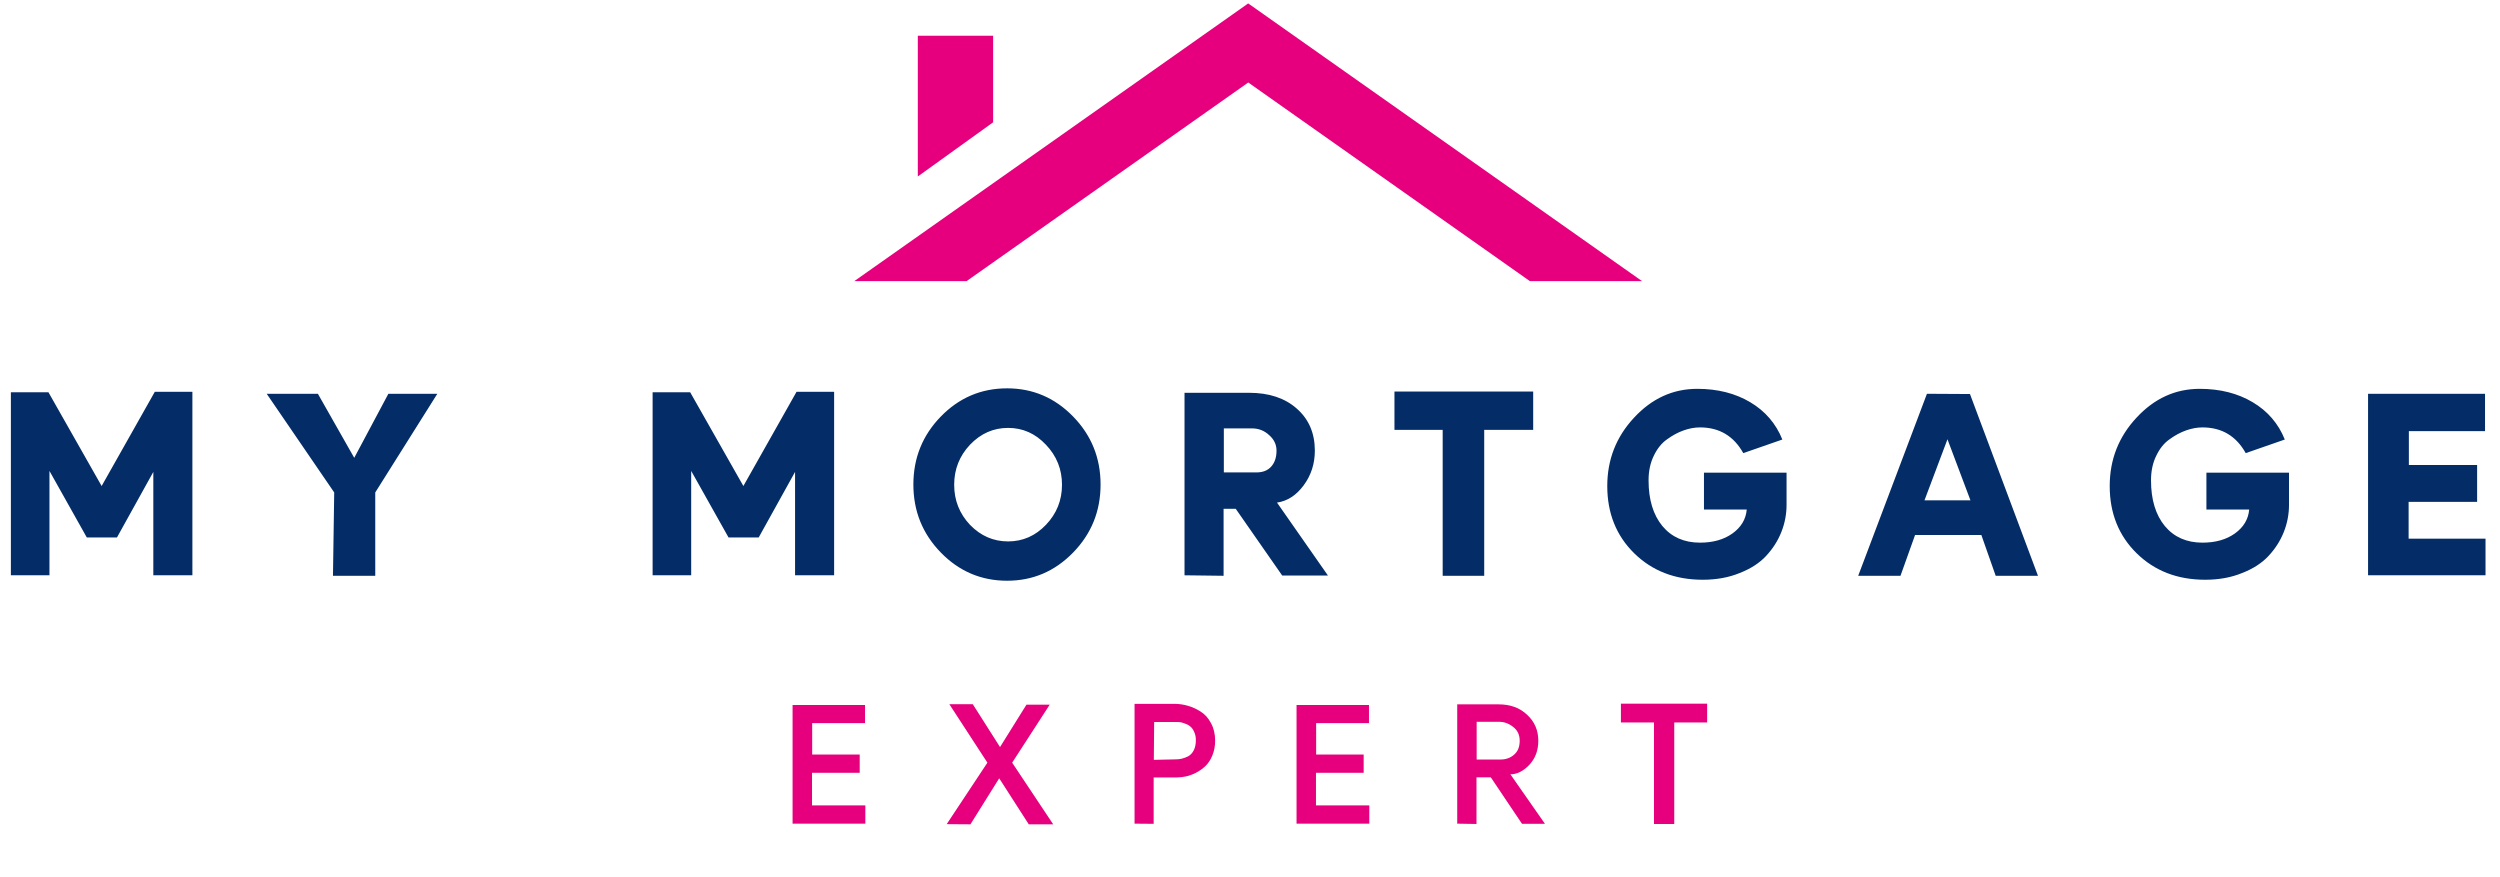
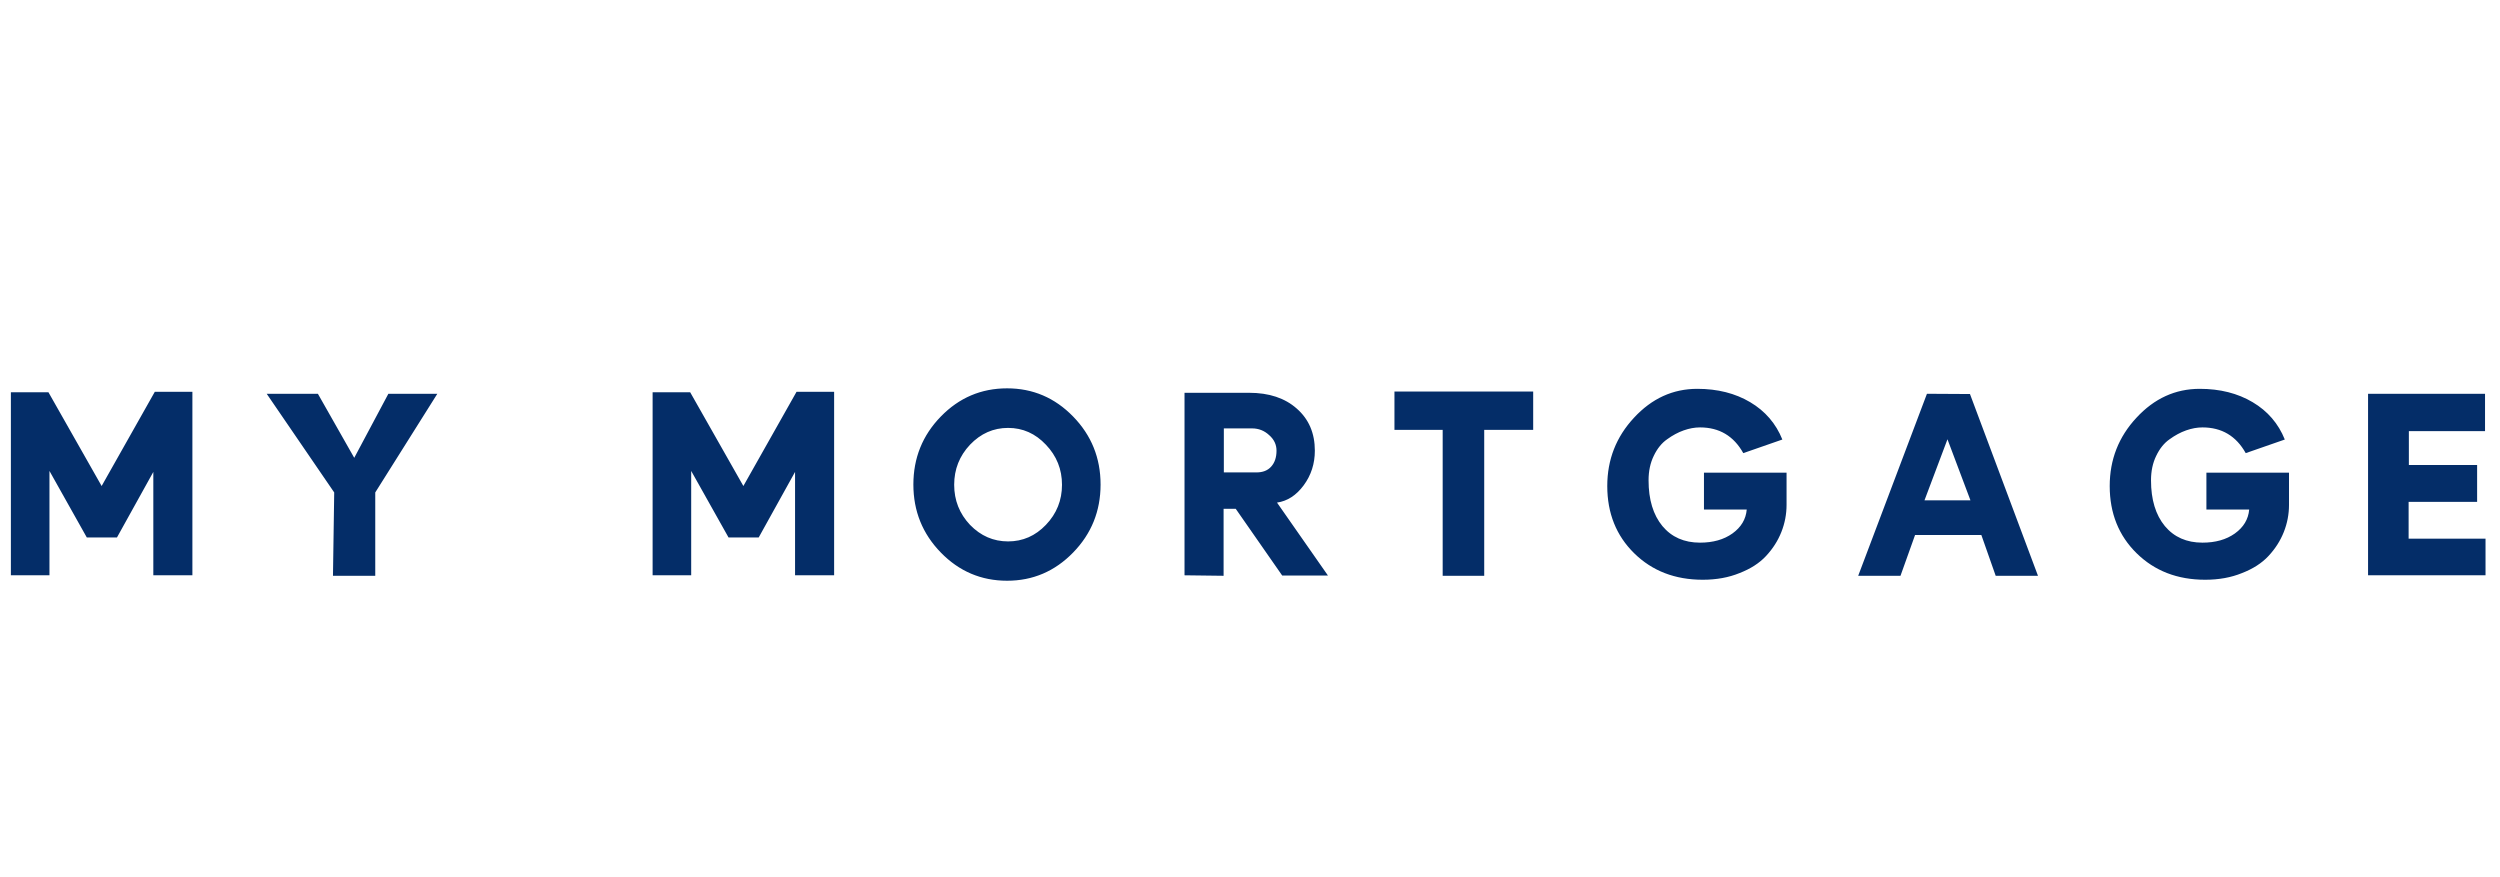
<svg xmlns="http://www.w3.org/2000/svg" width="647" height="227" viewBox="0 0 647 227" fill="none">
  <path d="M22.464 139.094L12.8 121.878V148.886H2.816V101.526H12.544L26.304 125.782L40.064 101.398H49.792V148.886H39.68V122.134L30.272 139.094H22.464ZM86.173 149.014L86.493 127.446L69.021 101.91H82.269L91.677 118.486L100.509 101.91H113.181L97.117 127.446V149.014H86.173ZM188.544 139.094L178.88 121.878V148.886H168.896V101.526H178.624L192.384 125.782L206.144 101.398H215.872V148.886H205.76V122.134L196.352 139.094H188.544ZM260.637 150.294C253.939 150.294 248.221 147.862 243.485 142.998C238.749 138.134 236.381 132.268 236.381 125.398C236.381 118.529 238.749 112.662 243.485 107.798C248.221 102.934 253.939 100.502 260.637 100.502C267.293 100.502 272.989 102.934 277.725 107.798C282.461 112.662 284.829 118.529 284.829 125.398C284.829 132.268 282.461 138.134 277.725 142.998C272.989 147.862 267.293 150.294 260.637 150.294ZM251.037 135.83C253.811 138.689 257.096 140.118 260.893 140.118C264.691 140.118 267.955 138.689 270.685 135.83C273.459 132.929 274.845 129.473 274.845 125.462C274.845 121.452 273.459 117.996 270.685 115.094C267.955 112.193 264.691 110.742 260.893 110.742C257.096 110.742 253.811 112.193 251.037 115.094C248.307 117.996 246.941 121.452 246.941 125.462C246.941 129.473 248.307 132.929 251.037 135.83ZM316.666 149.014L306.554 148.886V101.654H323.258C328.42 101.654 332.538 103.02 335.61 105.75C338.724 108.481 340.282 112.108 340.282 116.63C340.282 120.001 339.322 122.988 337.402 125.59C335.482 128.193 333.178 129.686 330.49 130.07L343.674 148.95H331.834L319.802 131.67H316.666V149.014ZM316.73 122.262H325.178C326.799 122.262 328.058 121.772 328.954 120.79C329.892 119.766 330.362 118.38 330.362 116.63C330.362 115.052 329.722 113.708 328.442 112.598C327.204 111.446 325.732 110.87 324.026 110.87H316.73V122.262ZM373.364 149.014V111.254H360.884V101.334H396.788V111.254H384.116V149.014H373.364ZM440.985 131.862V122.326H462.361V130.646C462.361 133.078 461.913 135.425 461.017 137.686C460.121 139.948 458.799 142.017 457.049 143.894C455.343 145.729 453.06 147.201 450.201 148.31C447.385 149.462 444.207 150.038 440.665 150.038C433.497 150.038 427.588 147.756 422.937 143.19C418.287 138.625 415.961 132.822 415.961 125.782C415.961 118.956 418.265 113.068 422.873 108.118C427.481 103.126 432.943 100.63 439.257 100.63C444.505 100.63 449.071 101.782 452.953 104.086C456.836 106.39 459.609 109.612 461.273 113.75L451.161 117.27C448.687 112.833 444.953 110.614 439.961 110.614C438.596 110.614 437.188 110.87 435.737 111.382C434.287 111.894 432.857 112.662 431.449 113.686C430.041 114.668 428.889 116.097 427.993 117.974C427.097 119.809 426.649 121.921 426.649 124.31C426.649 129.302 427.844 133.249 430.233 136.15C432.623 139.009 435.865 140.438 439.961 140.438C443.332 140.438 446.127 139.649 448.345 138.07C450.607 136.449 451.844 134.38 452.057 131.862H440.985ZM527.429 149.014H516.485L512.773 138.454H495.621L491.845 149.014H480.901L498.693 101.91L509.829 101.974L527.429 149.014ZM498.053 129.494H509.957L504.005 113.686L498.053 129.494ZM571.018 131.862V122.326H592.394V130.646C592.394 133.078 591.946 135.425 591.05 137.686C590.154 139.948 588.831 142.017 587.082 143.894C585.375 145.729 583.092 147.201 580.234 148.31C577.418 149.462 574.239 150.038 570.698 150.038C563.53 150.038 557.62 147.756 552.97 143.19C548.319 138.625 545.994 132.822 545.994 125.782C545.994 118.956 548.298 113.068 552.906 108.118C557.514 103.126 562.975 100.63 569.29 100.63C574.538 100.63 579.103 101.782 582.986 104.086C586.868 106.39 589.642 109.612 591.306 113.75L581.194 117.27C578.719 112.833 574.986 110.614 569.994 110.614C568.628 110.614 567.22 110.87 565.77 111.382C564.319 111.894 562.89 112.662 561.482 113.686C560.074 114.668 558.922 116.097 558.026 117.974C557.13 119.809 556.682 121.921 556.682 124.31C556.682 129.302 557.876 133.249 560.266 136.15C562.655 139.009 565.898 140.438 569.994 140.438C573.364 140.438 576.159 139.649 578.378 138.07C580.639 136.449 581.876 134.38 582.09 131.862H571.018ZM643.254 148.886H612.854V101.91H643.126V111.574H623.414V120.342H641.078V129.878H623.35V139.414H643.254V148.886Z" fill="#042D68" />
-   <path d="M223.952 213.162H205.118V182.46H223.866V187.147H210.192V195.274H222.49V200.004H210.149V208.432H223.952V213.162ZM258.592 201.423L251.153 213.334L245.004 213.291L255.539 197.381L245.692 182.245H251.755L258.807 193.339L265.644 182.374H271.664L261.946 197.381L272.567 213.334H266.246L258.592 201.423ZM298.567 213.205L293.622 213.162V182.159H304.028C305.117 182.159 306.221 182.317 307.339 182.632C308.486 182.948 309.604 183.449 310.693 184.137C311.811 184.825 312.714 185.829 313.402 187.147C314.119 188.437 314.477 189.957 314.477 191.705C314.477 193.11 314.233 194.386 313.746 195.532C313.287 196.65 312.7 197.553 311.983 198.241C311.266 198.929 310.435 199.517 309.489 200.004C308.572 200.463 307.697 200.778 306.866 200.95C306.035 201.122 305.246 201.208 304.501 201.208H298.567V213.205ZM298.696 186.846L298.61 196.65C302.136 196.564 304.028 196.521 304.286 196.521C304.831 196.521 305.347 196.464 305.834 196.349C306.321 196.235 306.866 196.034 307.468 195.747C308.07 195.432 308.557 194.916 308.93 194.199C309.303 193.483 309.489 192.594 309.489 191.533C309.489 190.702 309.331 189.971 309.016 189.34C308.729 188.71 308.385 188.251 307.984 187.964C307.611 187.649 307.153 187.405 306.608 187.233C306.092 187.033 305.662 186.918 305.318 186.889C305.003 186.861 304.687 186.846 304.372 186.846H298.696ZM354.378 213.162H335.544V182.46H354.292V187.147H340.618V195.274H352.916V200.004H340.575V208.432H354.378V213.162ZM382.117 213.248L377.129 213.162V182.288H387.879C390.889 182.288 393.34 183.191 395.232 184.997C397.153 186.775 398.113 189.011 398.113 191.705C398.113 194.199 397.339 196.278 395.791 197.94C394.243 199.574 392.609 200.391 390.889 200.391L399.833 213.205H393.899L385.815 201.165H382.117V213.248ZM382.16 196.564H388.352C389.728 196.564 390.889 196.149 391.835 195.317C392.81 194.486 393.297 193.282 393.297 191.705C393.297 190.186 392.738 188.996 391.62 188.136C390.502 187.248 389.298 186.803 388.008 186.803H382.16V196.564ZM428.05 213.248V186.975H419.493V182.116H441.81V186.975H433.296V213.248H428.05Z" fill="#E7007E" />
-   <path fill-rule="evenodd" clip-rule="evenodd" d="M395.933 72.755L323.049 21.351L250.151 72.755H221.089L322.552 1.224L323.023 0.888L323.515 1.224L424.961 72.755H395.933ZM257.024 9.25H237.53V45.671L257.024 31.648V9.25Z" fill="#E7007E" />
</svg>